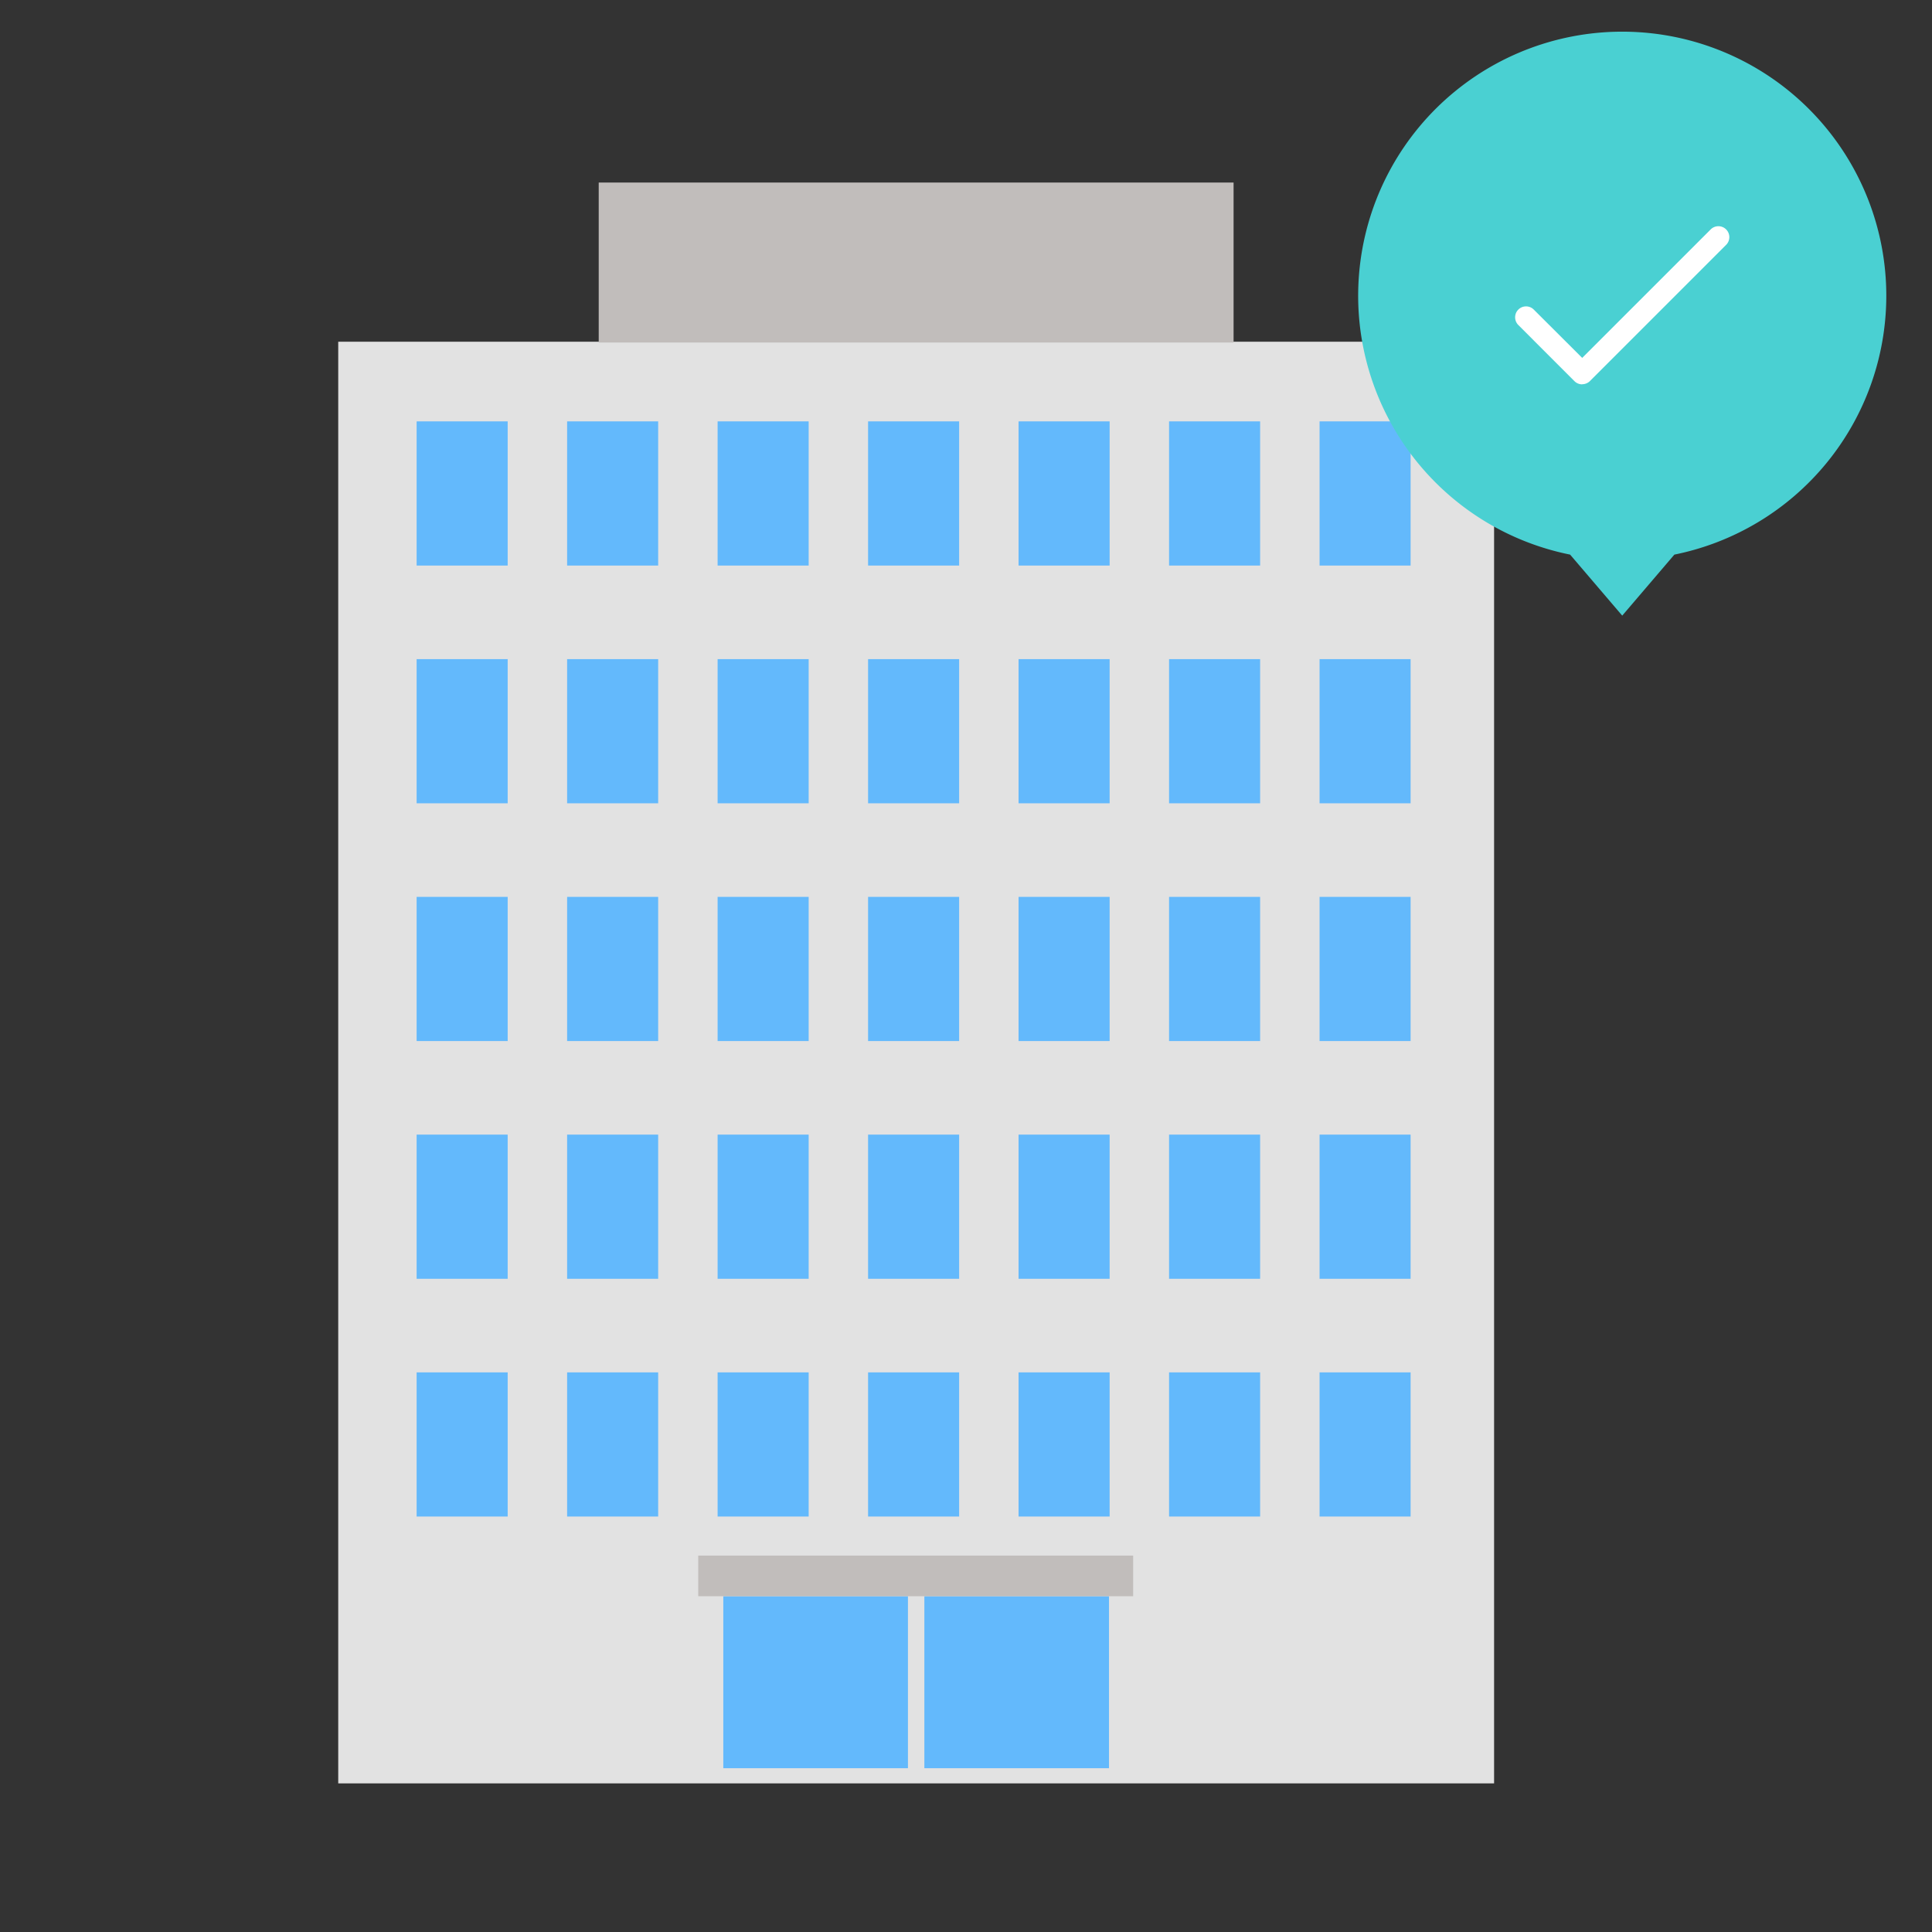
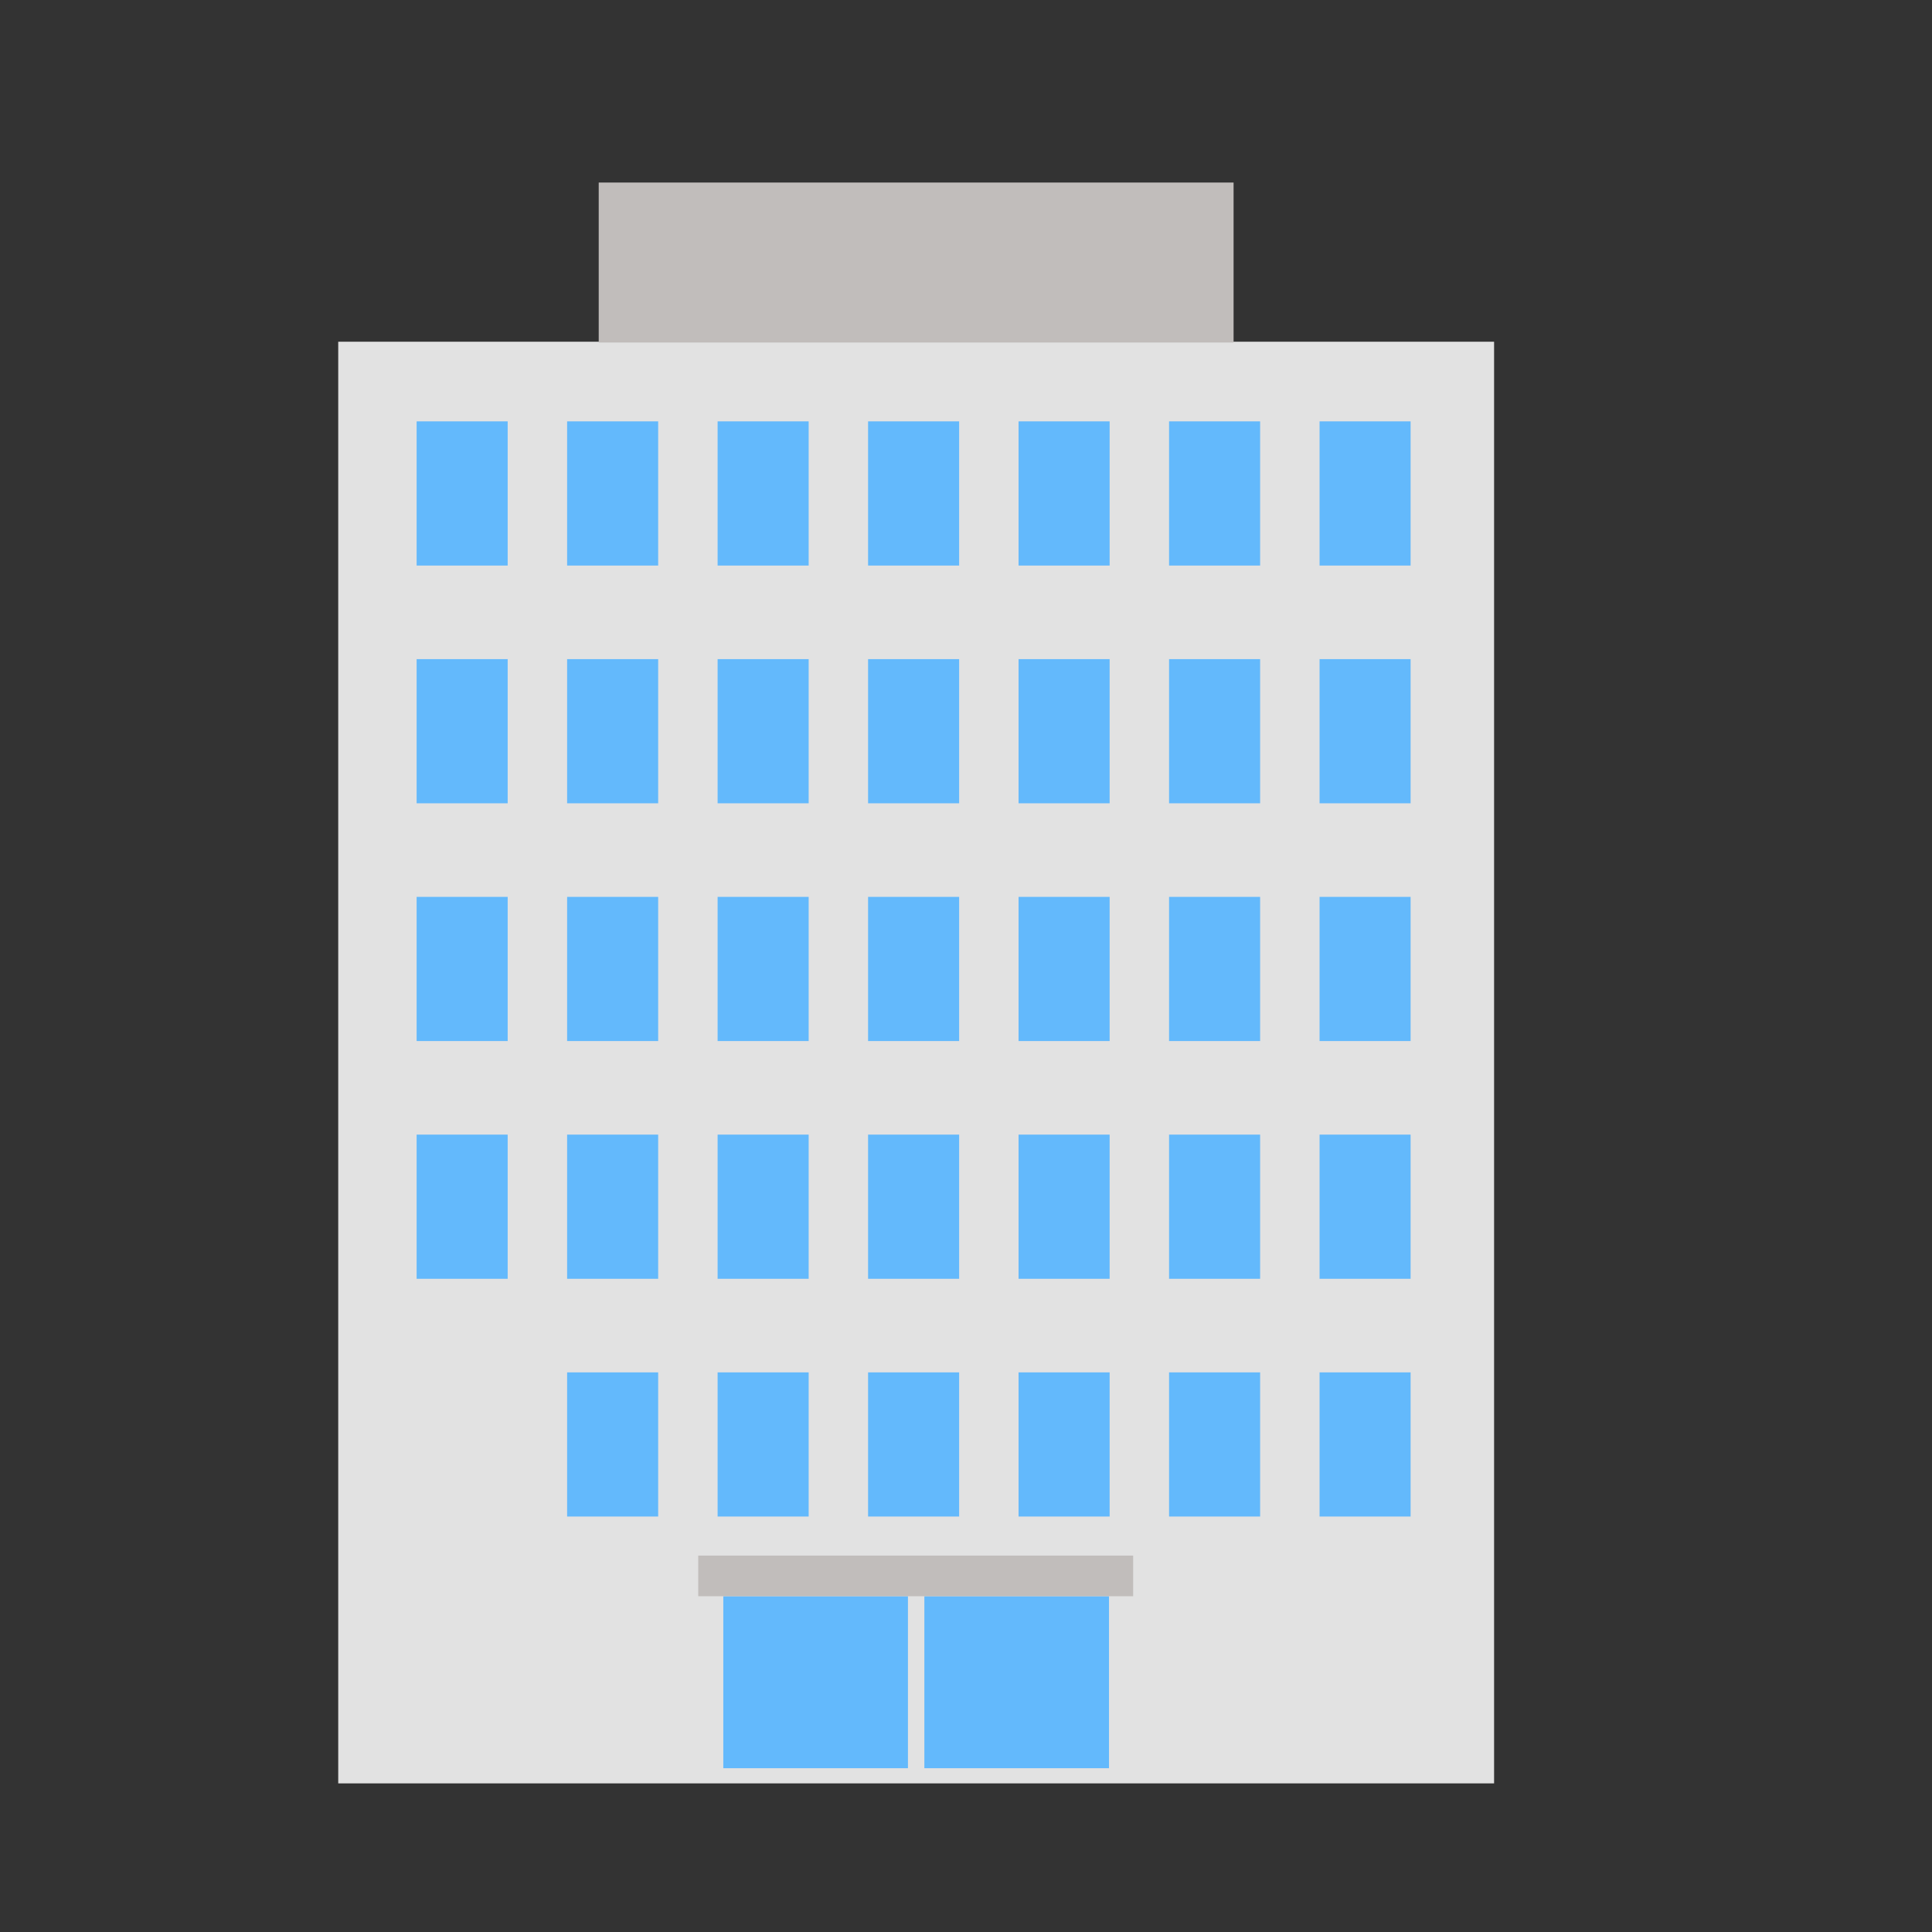
<svg xmlns="http://www.w3.org/2000/svg" width="122" height="122" viewBox="0 0 122 122">
  <rect x="0" y="0" width="122" height="122" fill="#333333" stroke="none" />
  <defs>
    <clipPath id="clip-path">
      <rect id="長方形_340" data-name="長方形 340" width="122" height="122" transform="translate(529 1516)" fill="#fff" stroke="#707070" stroke-width="1" />
    </clipPath>
    <clipPath id="clip-path-2">
-       <rect id="長方形_341" data-name="長方形 341" width="33.35" height="36.875" transform="translate(0 0)" fill="none" />
-     </clipPath>
+       </clipPath>
  </defs>
  <g id="icon" transform="translate(-529 -1516)" clip-path="url(#clip-path)">
    <g id="グループ_57" data-name="グループ 57" transform="translate(12.556 9)">
      <g id="グループ_158" data-name="グループ 158" transform="translate(537.802 1518.528)">
        <rect id="長方形_444" data-name="長方形 444" width="72.989" height="91.036" transform="translate(0 10.051)" fill="#e2e2e2" />
        <rect id="長方形_445" data-name="長方形 445" width="5.75" height="9.104" transform="translate(4.951 15.081)" fill="#63b9fc" />
        <rect id="長方形_446" data-name="長方形 446" width="5.75" height="9.104" transform="translate(14.454 15.081)" fill="#63b9fc" />
        <rect id="長方形_447" data-name="長方形 447" width="5.75" height="9.104" transform="translate(23.957 15.081)" fill="#63b9fc" />
        <rect id="長方形_448" data-name="長方形 448" width="5.75" height="9.104" transform="translate(33.459 15.081)" fill="#63b9fc" />
        <rect id="長方形_449" data-name="長方形 449" width="5.75" height="9.104" transform="translate(42.962 15.081)" fill="#63b9fc" />
        <rect id="長方形_450" data-name="長方形 450" width="5.75" height="9.104" transform="translate(52.465 15.081)" fill="#63b9fc" />
        <rect id="長方形_451" data-name="長方形 451" width="5.75" height="9.104" transform="translate(61.968 15.081)" fill="#63b9fc" />
        <rect id="長方形_452" data-name="長方形 452" width="5.75" height="9.104" transform="translate(4.951 30.094)" fill="#63b9fc" />
        <rect id="長方形_453" data-name="長方形 453" width="5.75" height="9.104" transform="translate(14.454 30.094)" fill="#63b9fc" />
        <rect id="長方形_454" data-name="長方形 454" width="5.75" height="9.104" transform="translate(23.957 30.094)" fill="#63b9fc" />
        <rect id="長方形_455" data-name="長方形 455" width="5.75" height="9.104" transform="translate(33.459 30.094)" fill="#63b9fc" />
        <rect id="長方形_456" data-name="長方形 456" width="5.75" height="9.104" transform="translate(42.962 30.094)" fill="#63b9fc" />
        <rect id="長方形_457" data-name="長方形 457" width="5.75" height="9.104" transform="translate(52.465 30.094)" fill="#63b9fc" />
        <rect id="長方形_458" data-name="長方形 458" width="5.75" height="9.104" transform="translate(61.968 30.094)" fill="#63b9fc" />
        <rect id="長方形_459" data-name="長方形 459" width="5.75" height="9.104" transform="translate(4.951 45.107)" fill="#63b9fc" />
        <rect id="長方形_460" data-name="長方形 460" width="5.75" height="9.104" transform="translate(14.454 45.107)" fill="#63b9fc" />
        <rect id="長方形_461" data-name="長方形 461" width="5.75" height="9.104" transform="translate(23.957 45.107)" fill="#63b9fc" />
        <rect id="長方形_462" data-name="長方形 462" width="5.75" height="9.104" transform="translate(33.459 45.107)" fill="#63b9fc" />
        <rect id="長方形_463" data-name="長方形 463" width="5.75" height="9.104" transform="translate(42.962 45.107)" fill="#63b9fc" />
        <rect id="長方形_464" data-name="長方形 464" width="5.75" height="9.104" transform="translate(52.465 45.107)" fill="#63b9fc" />
        <rect id="長方形_465" data-name="長方形 465" width="5.75" height="9.104" transform="translate(61.968 45.107)" fill="#63b9fc" />
        <rect id="長方形_466" data-name="長方形 466" width="5.75" height="9.104" transform="translate(4.951 60.12)" fill="#63b9fc" />
        <rect id="長方形_467" data-name="長方形 467" width="5.75" height="9.104" transform="translate(14.454 60.12)" fill="#63b9fc" />
        <rect id="長方形_468" data-name="長方形 468" width="5.75" height="9.104" transform="translate(23.957 60.12)" fill="#63b9fc" />
        <rect id="長方形_469" data-name="長方形 469" width="5.75" height="9.104" transform="translate(33.459 60.12)" fill="#63b9fc" />
        <rect id="長方形_470" data-name="長方形 470" width="5.75" height="9.104" transform="translate(42.962 60.12)" fill="#63b9fc" />
        <rect id="長方形_471" data-name="長方形 471" width="5.75" height="9.104" transform="translate(52.465 60.12)" fill="#63b9fc" />
        <rect id="長方形_472" data-name="長方形 472" width="5.75" height="9.104" transform="translate(61.968 60.12)" fill="#63b9fc" />
-         <rect id="長方形_473" data-name="長方形 473" width="5.75" height="9.104" transform="translate(4.951 75.133)" fill="#63b9fc" />
        <rect id="長方形_474" data-name="長方形 474" width="5.75" height="9.104" transform="translate(14.454 75.133)" fill="#63b9fc" />
        <rect id="長方形_475" data-name="長方形 475" width="5.75" height="9.104" transform="translate(23.957 75.133)" fill="#63b9fc" />
        <rect id="長方形_476" data-name="長方形 476" width="5.75" height="9.104" transform="translate(33.459 75.133)" fill="#63b9fc" />
        <rect id="長方形_477" data-name="長方形 477" width="5.75" height="9.104" transform="translate(42.962 75.133)" fill="#63b9fc" />
        <rect id="長方形_478" data-name="長方形 478" width="5.75" height="9.104" transform="translate(52.465 75.133)" fill="#63b9fc" />
        <rect id="長方形_479" data-name="長方形 479" width="5.75" height="9.104" transform="translate(61.968 75.133)" fill="#63b9fc" />
        <rect id="長方形_480" data-name="長方形 480" width="11.66" height="10.86" transform="translate(24.316 89.269)" fill="#63b9fc" />
        <rect id="長方形_481" data-name="長方形 481" width="11.659" height="10.86" transform="translate(37.013 89.269)" fill="#63b9fc" />
        <rect id="長方形_482" data-name="長方形 482" width="27.463" height="2.565" transform="translate(22.734 86.703)" fill="#c1bdbb" />
        <rect id="長方形_483" data-name="長方形 483" width="40.09" height="10.102" transform="translate(16.449 -0.001)" fill="#c1bdbb" />
      </g>
      <g id="グループ_59" data-name="グループ 59" transform="translate(602.208 1509)">
        <g id="グループ_58" data-name="グループ 58" clip-path="url(#clip-path-2)">
          <path id="パス_788" data-name="パス 788" d="M33.35,16.675A16.675,16.675,0,1,0,13.384,33.022l3.291,3.853,3.292-3.853A16.679,16.679,0,0,0,33.35,16.675" fill="#4ad0d2" />
          <path id="パス_789" data-name="パス 789" d="M14.147,22.27a.687.687,0,0,1-.488-.2l-3.545-3.546a.689.689,0,1,1,.975-.975L14.147,20.6l8.114-8.113a.689.689,0,0,1,.975.975l-8.6,8.6a.687.687,0,0,1-.488.2" fill="#fff" />
        </g>
      </g>
    </g>
  </g>
</svg>